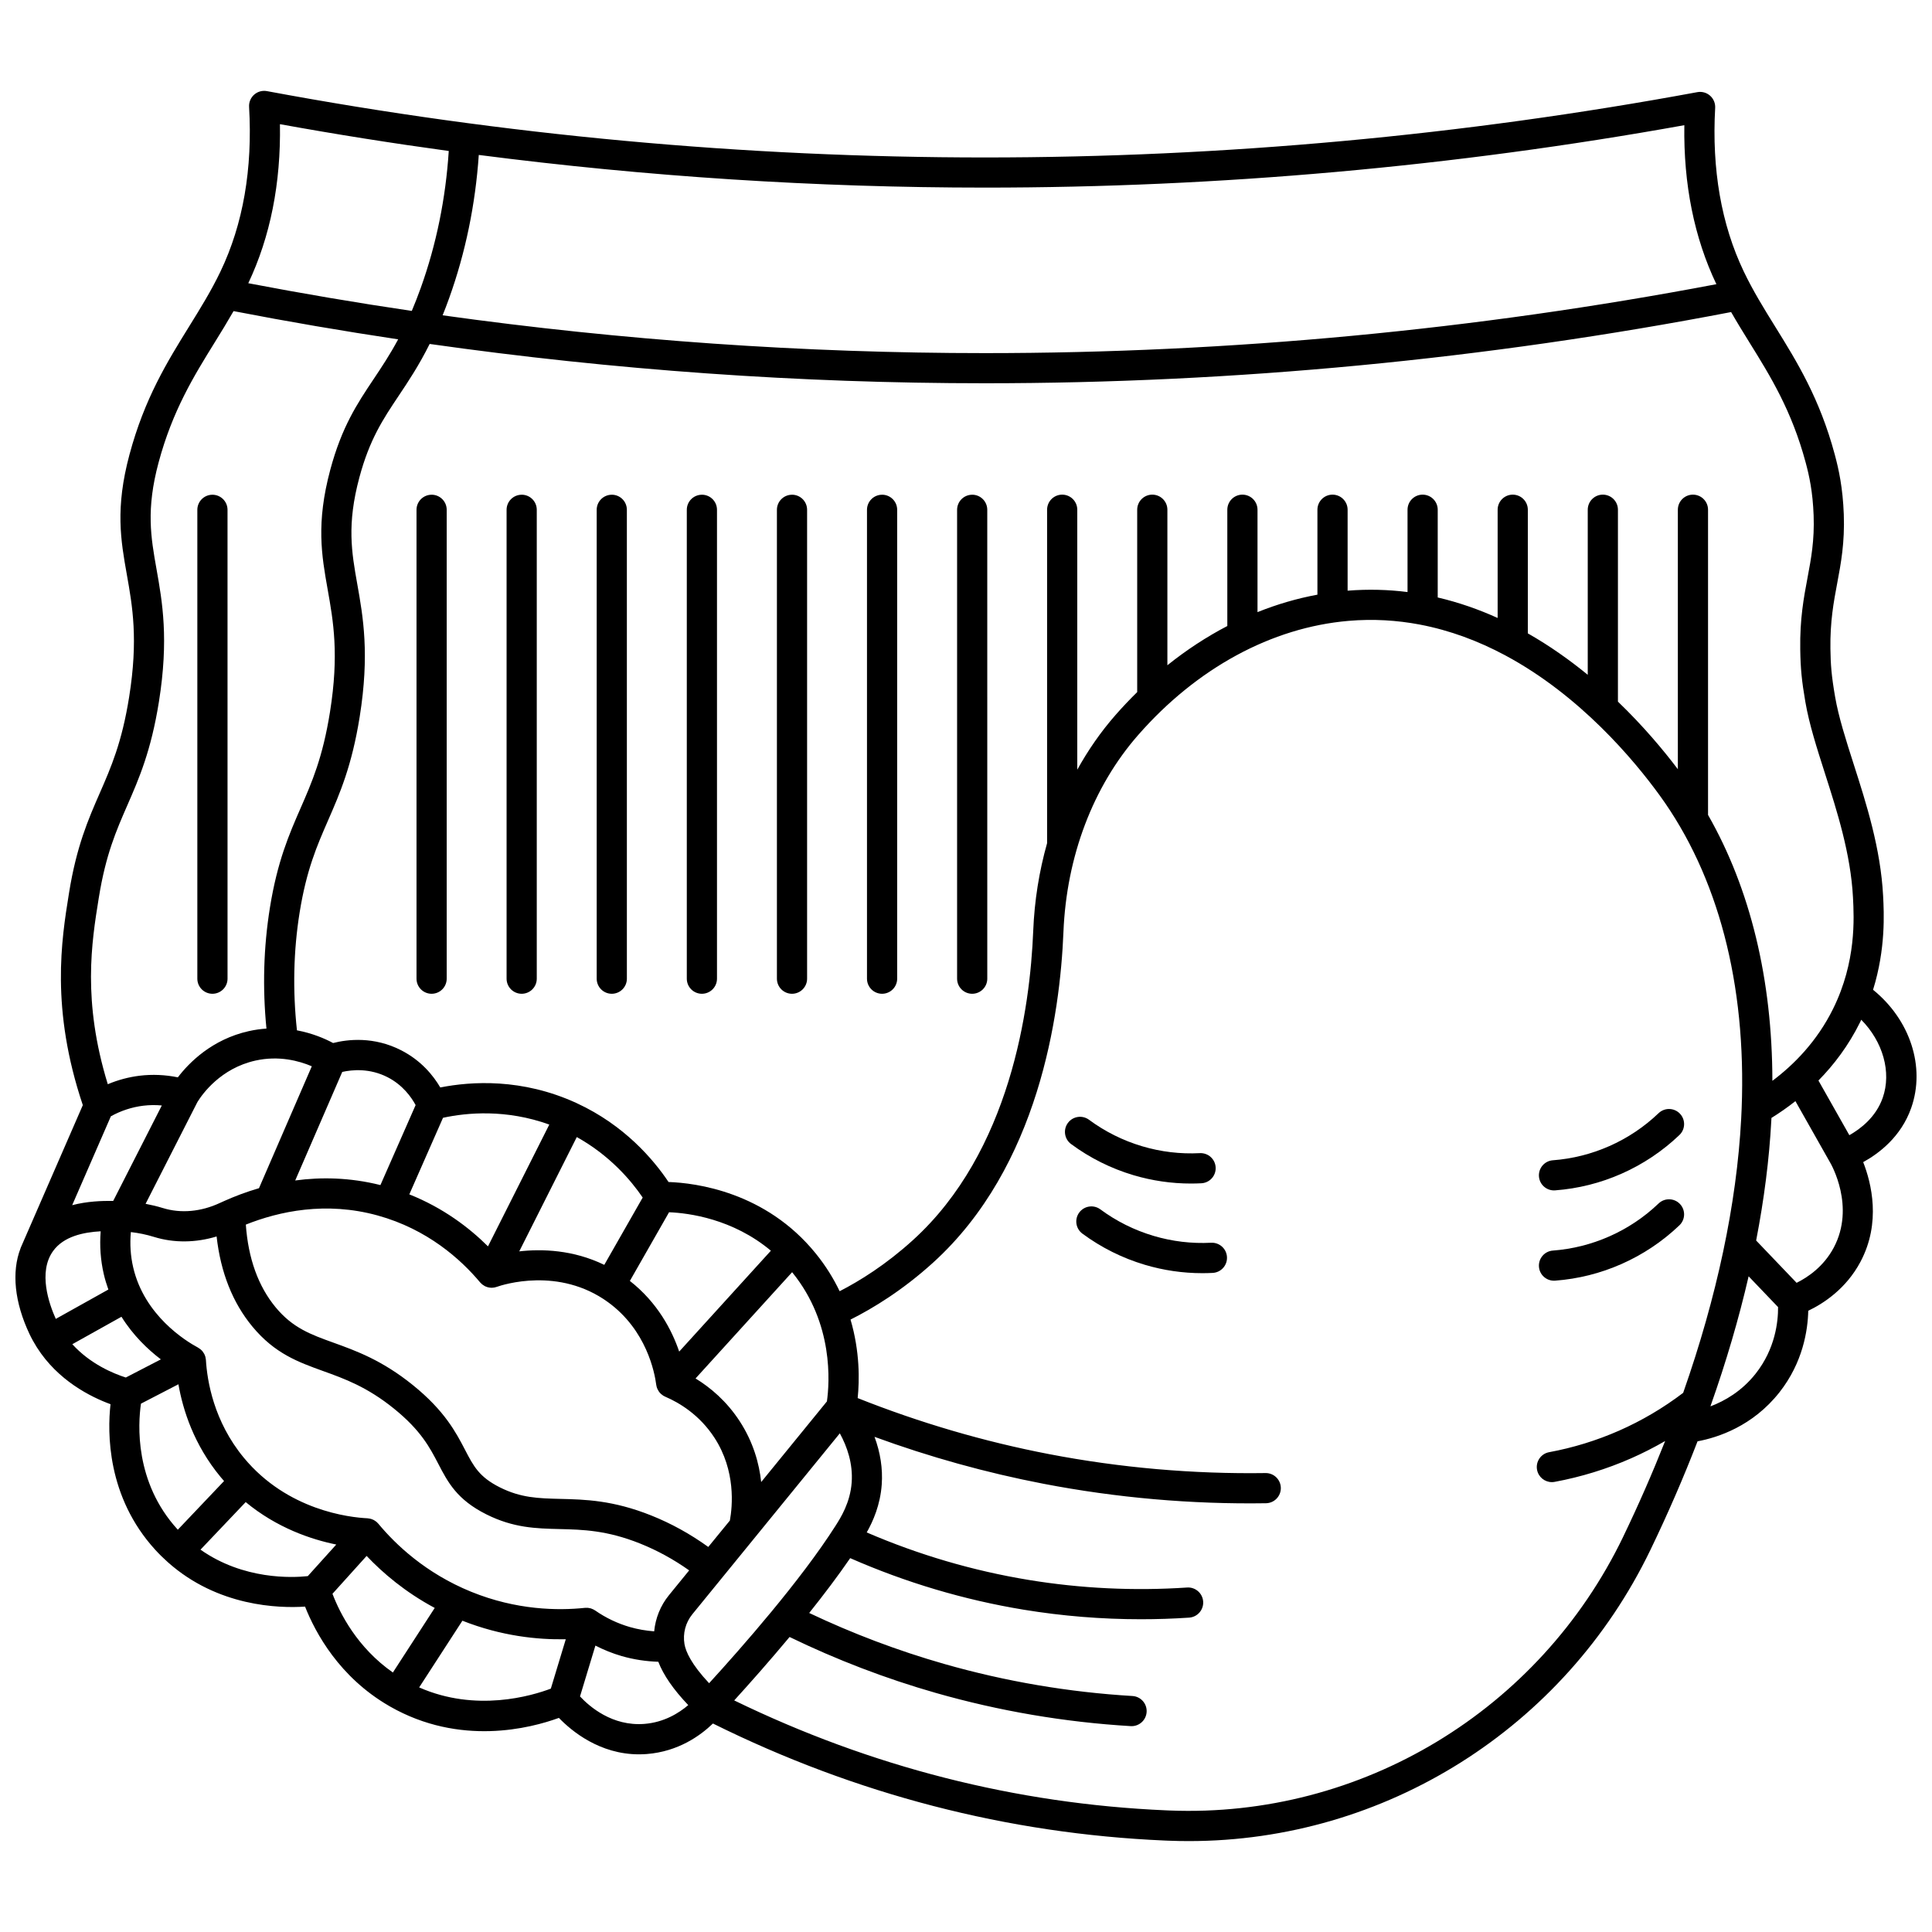
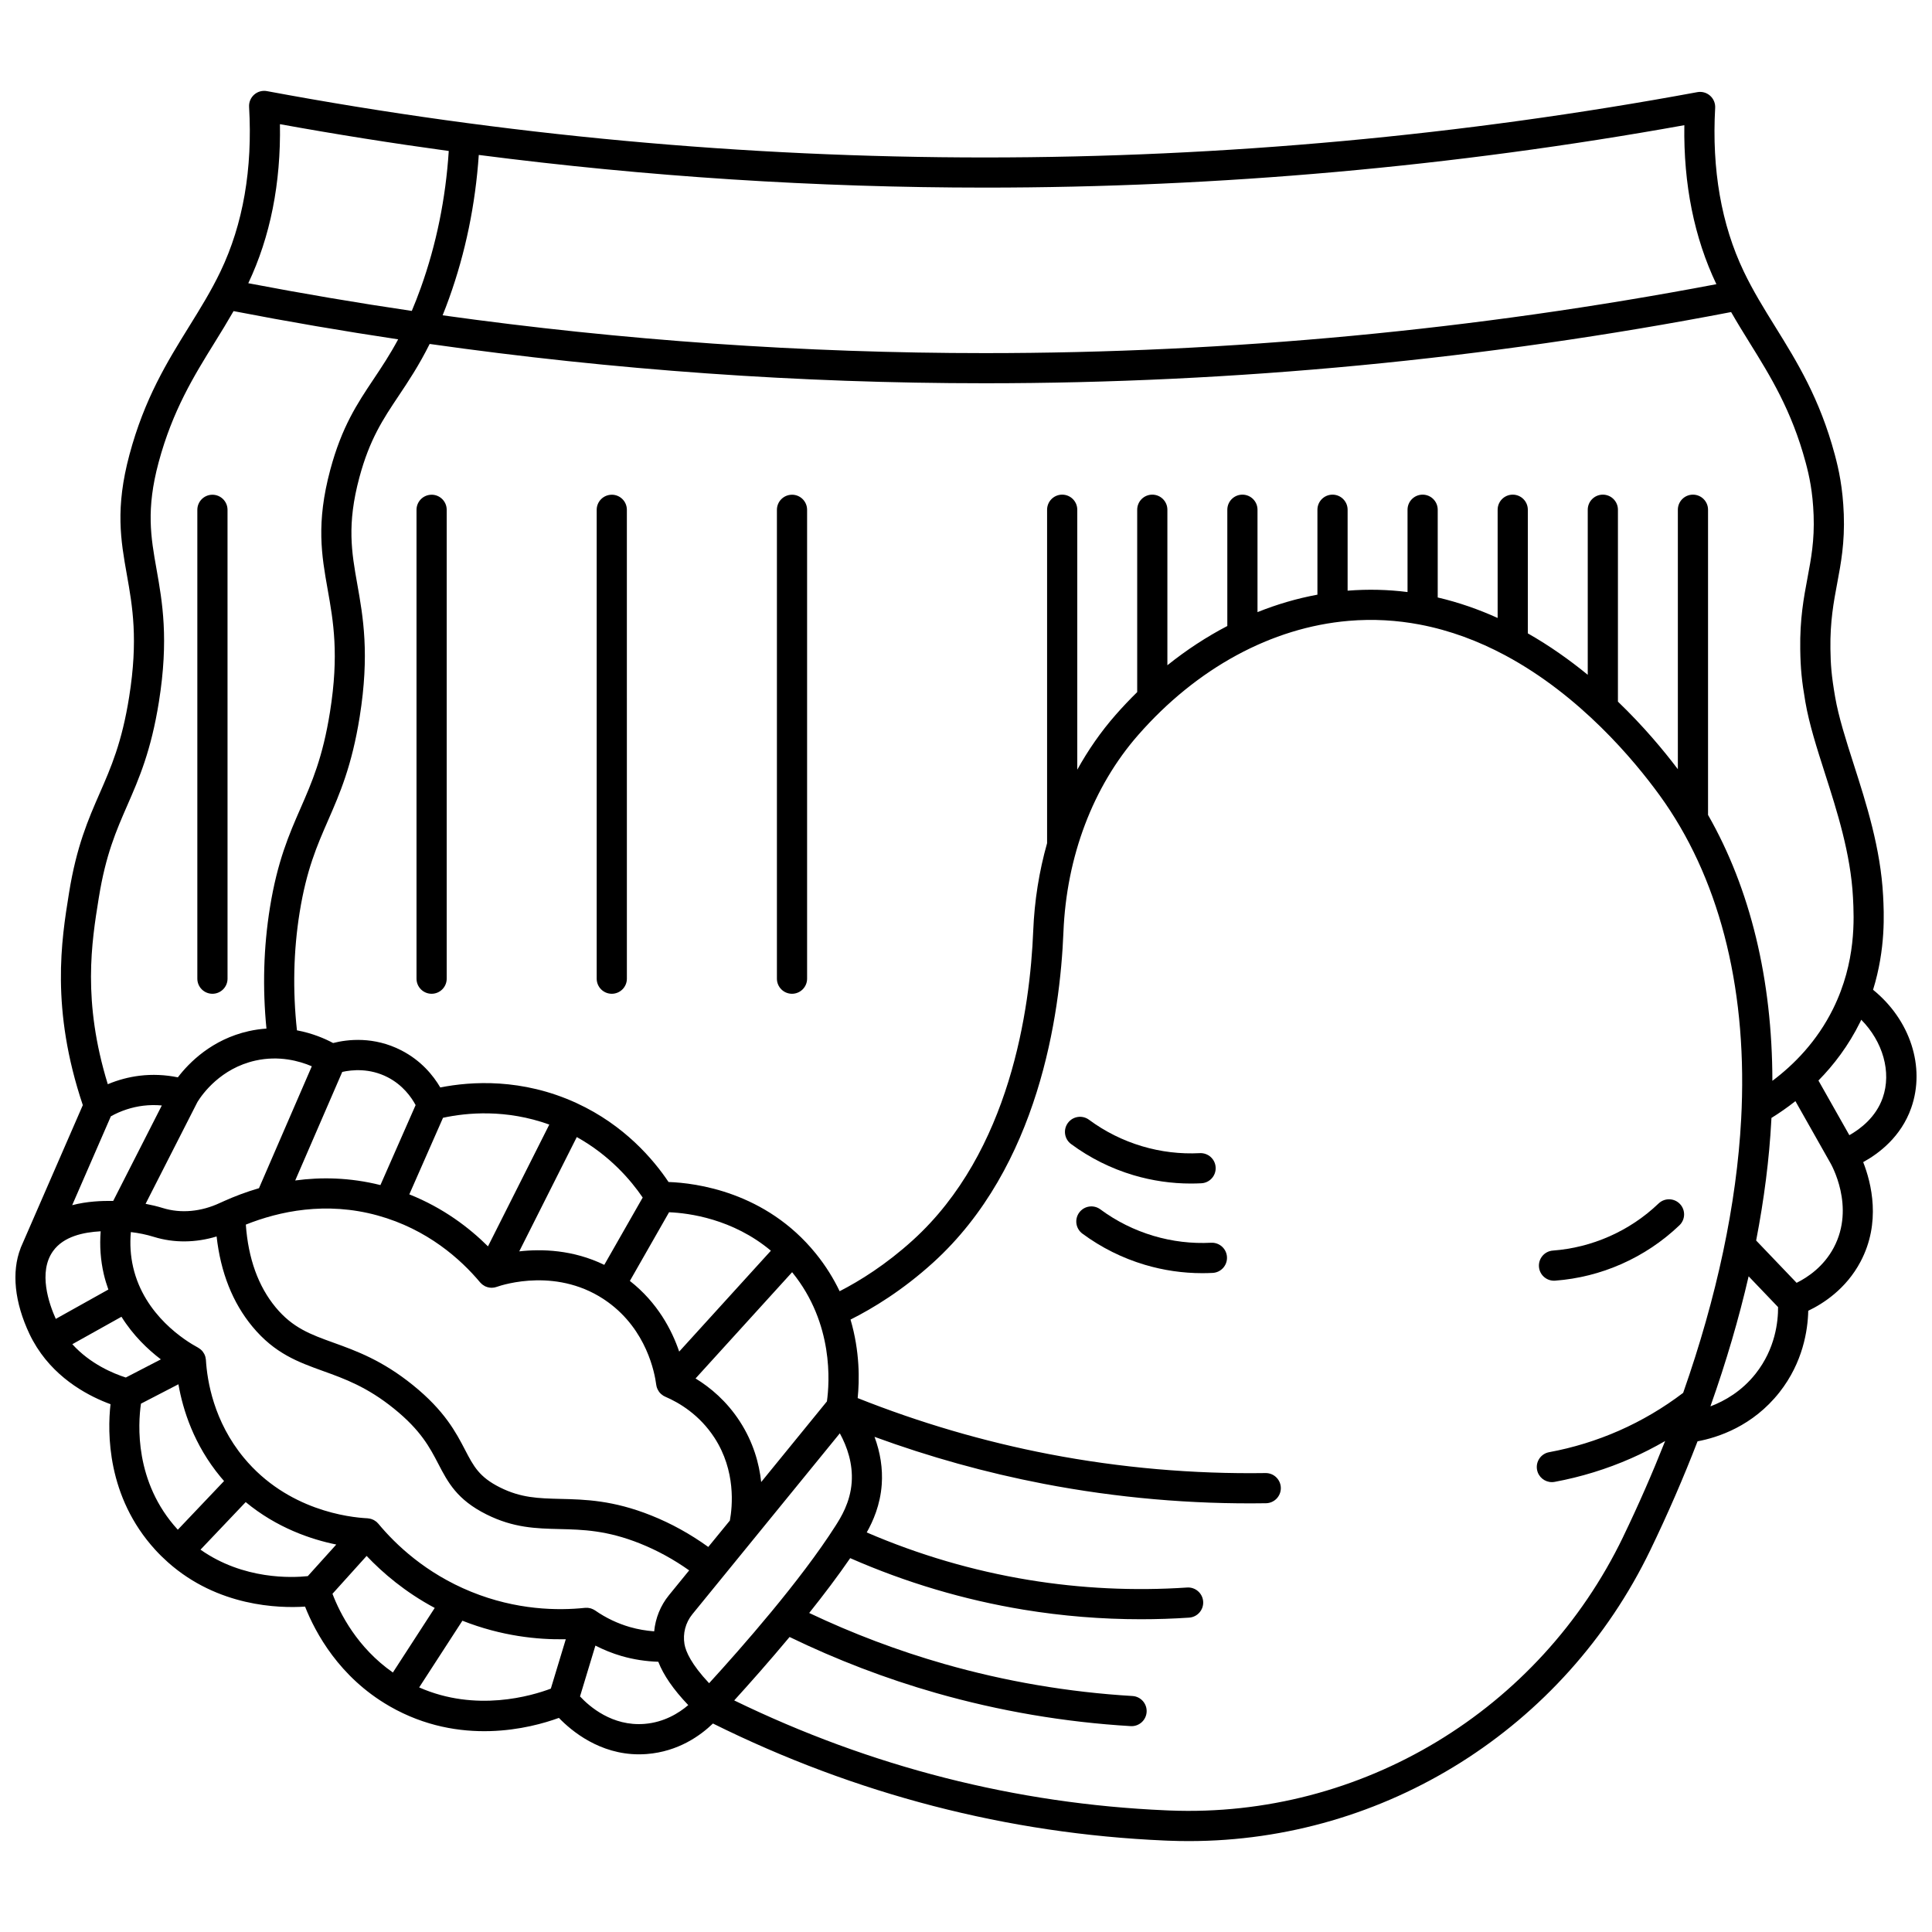
<svg xmlns="http://www.w3.org/2000/svg" width="800px" height="800px" version="1.1" viewBox="144 144 512 512">
  <defs>
    <clipPath id="a">
      <path d="m148.09 168h503.81v464h-503.81z" />
    </clipPath>
  </defs>
  <g clip-path="url(#a)">
    <path d="m640.38 406.3c3.379-10.883 2.902-20.32 2.664-24.879-0.656-12.609-4.449-24.441-7.793-34.883-2.059-6.43-4.004-12.5-4.93-17.871-0.988-5.727-1.18-8.555-1.242-12.719-0.105-7.25 0.863-12.41 1.801-17.402 0.992-5.277 2.016-10.73 1.742-18.25-0.262-7.082-1.348-11.965-2.383-15.812-3.996-14.883-9.988-24.551-15.785-33.902-3.016-4.863-5.863-9.457-8.348-14.652-5.938-12.43-8.484-27.012-7.57-43.348 0.066-1.227-0.43-2.414-1.352-3.227s-2.164-1.156-3.371-0.934c-62.113 11.484-125.63 17.309-188.79 17.309-63.668 0-127.69-5.914-190.29-17.582-1.203-0.223-2.453 0.117-3.375 0.934-0.922 0.812-1.418 2.004-1.348 3.231 0.957 16.453-1.59 31.129-7.57 43.613-2.469 5.152-5.305 9.727-8.305 14.566-5.812 9.383-11.828 19.082-15.828 33.992-3.816 14.215-2.301 22.738-0.699 31.766 1.5 8.445 3.051 17.18 0.613 32.469-1.918 12.039-4.781 18.598-7.816 25.535-3.012 6.887-6.121 14.008-8.102 26.316l-0.055 0.348c-1.957 12.152-4.887 30.402 3.699 55.953l-16.441 37.758c-0.027 0.059-0.035 0.121-0.059 0.184-2.418 6.254-1.621 14.293 2.391 22.766 0.559 1.18 1.184 2.281 1.84 3.332 0.008 0.012 0.008 0.023 0.016 0.035 0.027 0.051 0.062 0.09 0.09 0.137 5.57 8.773 14.207 13.105 19.504 15.043-0.84 7.484-0.988 24.512 11.852 38.582 1.074 1.176 2.18 2.258 3.309 3.262 0.008 0.008 0.016 0.02 0.023 0.027 0.02 0.016 0.039 0.027 0.055 0.043 13.211 11.746 29.383 12.184 36.316 11.727 2.734 6.934 9.066 18.691 22.289 26.336 0 0 0.004 0 0.004 0.004 0.004 0 0.004 0.004 0.008 0.004 0.062 0.035 0.117 0.074 0.184 0.109 18.582 10.633 37.246 5.797 44.785 3.039 3.402 3.523 10.816 9.656 21.215 9.656 0.684 0 1.379-0.027 2.086-0.082 8.352-0.652 14.215-4.894 17.52-8.086 37.824 18.758 78.066 29.203 119.68 31.012l1.062 0.043c1.801 0.07 3.594 0.105 5.387 0.105 51.875 0 99.473-29.832 122.3-77.137 4.652-9.641 8.82-19.266 12.504-28.809 5.363-1 14.613-3.992 21.699-12.98 6.242-7.918 7.523-16.488 7.637-21.617 4.012-1.914 10.023-5.801 13.836-12.973 5.523-10.391 2.894-20.887 0.723-26.418 4.195-2.305 10.043-6.727 12.727-14.363 3.832-10.902-0.32-23.375-10.109-31.309zm-17.863-139.75c0.961 3.586 1.883 7.766 2.113 14.031 0.242 6.629-0.656 11.414-1.609 16.48-1.012 5.379-2.055 10.938-1.938 18.992 0.074 5.098 0.391 8.359 1.355 13.961 1.02 5.922 3.051 12.25 5.195 18.953 3.195 9.977 6.82 21.285 7.426 32.859 0.289 5.535 0.887 17.055-5.266 29.508-4.285 8.672-10.422 14.848-16.094 19.098-0.031-26.887-5.856-50.871-17.051-70.469v-80.875c0-2.207-1.789-4-4-4-2.207 0-4 1.789-4 4v68.762c-3.769-4.992-9.117-11.41-15.879-17.91v-50.852c0-2.207-1.789-4-4-4-2.207 0-4 1.789-4 4v43.742c-4.789-3.922-10.094-7.688-15.879-10.98v-32.762c0-2.207-1.789-4-4-4-2.207 0-4 1.789-4 4v28.68c-5-2.262-10.297-4.129-15.879-5.43v-23.25c0-2.207-1.789-4-4-4-2.207 0-4 1.789-4 4v21.812c-5.09-0.645-10.387-0.801-15.879-0.363v-21.449c0-2.207-1.789-4-4-4-2.207 0-4 1.789-4 4v22.508c-5.383 0.992-10.695 2.543-15.879 4.625v-27.133c0-2.207-1.789-4-4-4-2.207 0-4 1.789-4 4v30.812c-5.508 2.867-10.824 6.348-15.883 10.398v-41.211c0-2.207-1.789-4-4-4-2.207 0-4 1.789-4 4v48.324c-1.98 1.949-3.914 3.984-5.785 6.121-3.844 4.387-7.211 9.238-10.094 14.438v-68.883c0-2.207-1.789-4-4-4-2.207 0-4 1.789-4 4v88.363c-2.098 7.422-3.356 15.23-3.676 23.254-0.828 20.555-6.074 58.539-31.926 81.984-7.121 6.461-14.023 10.754-19.375 13.5-1.598-3.34-3.664-6.715-6.328-10-13.277-16.375-31.816-18.695-39.012-18.945-3.984-5.949-11.699-15.062-24.297-20.875-0.004-0.004-0.008-0.004-0.012-0.008s-0.012-0.004-0.016-0.004c-0.039-0.02-0.078-0.039-0.117-0.059-14.383-6.586-27.828-5.738-36.051-4.109-1.863-3.184-5.062-7.125-10.324-9.832-7.281-3.742-14.227-2.926-18.078-1.945-2.188-1.172-5.492-2.598-9.582-3.363-1.152-10.578-0.922-21.074 0.711-31.238 1.82-11.305 4.594-17.656 7.531-24.383 3.102-7.098 6.305-14.434 8.387-27.48 2.648-16.621 0.902-26.449-0.637-35.125-1.504-8.477-2.805-15.801 0.551-28.293 2.715-10.113 6.273-15.441 10.395-21.609 2.582-3.863 5.379-8.051 8.23-13.77 48.727 6.91 98.016 10.418 147.13 10.418 66.211 0 132.73-6.356 197.77-18.867 1.598 2.785 3.246 5.461 4.871 8.078 5.512 8.867 11.191 18.031 14.879 31.77zm-252.81 270.28c-0.379 5.394-2.926 9.391-4.293 11.539-9.254 14.523-24.914 32.316-33.492 41.699-4.699-5-6.176-8.344-6.527-10.348-0.48-2.82 0.277-5.707 2.082-7.926l16.699-20.484c0.039-0.047 0.078-0.098 0.117-0.145l22.27-27.32c1.965 3.59 3.488 8.059 3.144 12.984zm-58.742 38.367c-3.305-0.957-6.414-2.438-9.242-4.406-0.066-0.047-0.141-0.078-0.207-0.117-0.094-0.059-0.188-0.113-0.285-0.164-0.145-0.07-0.289-0.129-0.441-0.184-0.066-0.023-0.121-0.059-0.191-0.078-0.023-0.008-0.051-0.008-0.074-0.016-0.172-0.047-0.344-0.078-0.52-0.102-0.078-0.012-0.16-0.031-0.238-0.039-0.203-0.016-0.406-0.012-0.609 0.004-0.051 0.004-0.098-0.004-0.148 0.004-7.125 0.754-18.137 0.621-30.152-4.269-12.027-4.894-20.012-12.508-24.594-18.031-0.059-0.07-0.129-0.121-0.191-0.188-0.07-0.074-0.129-0.16-0.207-0.23-0.035-0.031-0.074-0.051-0.105-0.078-0.098-0.082-0.203-0.156-0.312-0.227-0.121-0.082-0.242-0.164-0.367-0.234-0.105-0.055-0.211-0.102-0.32-0.148-0.141-0.062-0.281-0.117-0.426-0.16-0.109-0.031-0.219-0.059-0.332-0.078-0.152-0.031-0.305-0.059-0.457-0.07-0.055-0.004-0.109-0.023-0.164-0.023-4.762-0.23-21.195-2.07-32.758-16.039-7.981-9.641-9.723-20.371-10.055-25.91 0-0.012-0.004-0.027-0.004-0.039-0.004-0.043-0.012-0.086-0.016-0.129-0.02-0.195-0.055-0.387-0.102-0.574-0.016-0.055-0.027-0.109-0.043-0.164-0.066-0.223-0.152-0.438-0.254-0.645-0.008-0.016-0.012-0.031-0.02-0.051-0.016-0.027-0.035-0.051-0.051-0.078-0.102-0.188-0.219-0.363-0.348-0.531-0.023-0.027-0.043-0.062-0.066-0.09-0.141-0.172-0.301-0.328-0.473-0.477-0.047-0.039-0.098-0.078-0.145-0.117-0.16-0.125-0.332-0.246-0.512-0.348-0.02-0.012-0.035-0.023-0.055-0.035-0.004-0.004-0.008-0.008-0.012-0.008-3.281-1.762-14.219-8.508-17.176-21.27-0.703-3.035-0.902-6.168-0.613-9.34 2.062 0.234 4.117 0.656 6.133 1.281 5.277 1.633 11.035 1.57 16.59-0.121 1.07 9.535 4.246 17.559 9.492 23.891 5.922 7.152 12.141 9.395 18.73 11.773 5.731 2.066 11.656 4.203 18.785 9.965 7.125 5.758 9.477 10.273 11.75 14.641 2.539 4.879 4.938 9.488 12.773 13.398 7.172 3.578 13.098 3.723 19.367 3.875 6.144 0.148 12.5 0.305 21.316 3.828 4.562 1.824 8.926 4.219 13.02 7.121l-5.359 6.578c-2.25 2.758-3.574 6.098-3.914 9.578-2.16-0.168-4.305-0.523-6.398-1.129zm-152.18-81.676c-1.785-3.961-4.742-12.391-0.715-17.984 2.809-3.906 8.086-4.988 12.609-5.231-0.301 3.84-0.035 7.644 0.824 11.352 0.332 1.43 0.75 2.777 1.215 4.082zm14.598-53.691c2.648-1.477 5.598-2.441 8.59-2.805 1.621-0.195 3.273-0.215 4.91-0.066l-12.883 25.297c-2.992-0.043-6.938 0.098-10.871 1.129zm53.25-13.254-14 32.309c-3.406 0.992-6.5 2.176-9.219 3.398-0.031 0.016-0.062 0.027-0.094 0.043-0.344 0.156-0.699 0.309-1.035 0.465-5.004 2.344-10.367 2.824-15.109 1.359-1.516-0.469-3.051-0.832-4.594-1.125l13.742-26.984c1.355-2.191 6.188-8.918 15.34-10.969 6.262-1.398 11.637 0.078 14.969 1.504zm87.688 34.785-10.18 17.84c-8.273-4.016-16.559-4.254-22.535-3.574l15.25-30.293c8.73 4.859 14.34 11.438 17.465 16.027zm48.82 54.027-17.418 21.371c-0.531-4.922-2.086-10.559-5.672-16.086-3.484-5.367-7.801-8.973-11.723-11.367l25.59-28.16c0.023 0.031 0.051 0.059 0.074 0.09 10.984 13.547 9.844 29.242 9.148 34.152zm-31.441 38.57c-4.734-3.41-9.797-6.219-15.113-8.34-10.152-4.059-17.555-4.238-24.09-4.394-5.82-0.145-10.418-0.254-15.992-3.039-5.512-2.75-7-5.609-9.25-9.934-2.402-4.617-5.394-10.363-13.816-17.168-8.18-6.609-15.043-9.086-21.098-11.27-6.008-2.168-10.754-3.879-15.285-9.348-4.621-5.582-7.273-12.953-7.91-21.93 8.836-3.527 21.207-6.203 34.914-2.426 13.234 3.648 22.078 11.652 27.164 17.723 0.004 0.004 0.004 0.004 0.008 0.008 0.031 0.035 0.07 0.066 0.102 0.105 0.129 0.141 0.266 0.273 0.41 0.395 0.062 0.051 0.125 0.098 0.191 0.145 0.141 0.102 0.285 0.195 0.438 0.281 0.043 0.023 0.074 0.055 0.117 0.074 0.035 0.02 0.074 0.031 0.113 0.051 0.051 0.023 0.102 0.047 0.152 0.066 0.129 0.055 0.258 0.102 0.391 0.141 0.043 0.012 0.086 0.027 0.133 0.039 0.332 0.086 0.672 0.137 1.008 0.137 0.027 0 0.055-0.004 0.082-0.008 0.062 0 0.125-0.008 0.191-0.012 0.129-0.008 0.258-0.02 0.383-0.039 0.074-0.012 0.145-0.027 0.219-0.047 0.117-0.027 0.23-0.055 0.344-0.094 0.039-0.012 0.078-0.016 0.113-0.031 1.648-0.582 16.504-5.398 29.512 4.047 10.199 7.406 12.355 18.625 12.777 21.887 0.016 0.117 0.043 0.234 0.07 0.352 0.008 0.039 0.012 0.078 0.023 0.121 0.055 0.219 0.133 0.43 0.223 0.633 0.023 0.055 0.051 0.105 0.078 0.16 0.09 0.18 0.188 0.348 0.301 0.512 0.023 0.031 0.039 0.066 0.062 0.098 0.141 0.188 0.301 0.363 0.473 0.523 0.02 0.02 0.031 0.039 0.051 0.055 0.023 0.02 0.051 0.035 0.074 0.055 0.152 0.133 0.312 0.254 0.484 0.363 0.023 0.016 0.047 0.031 0.07 0.047 0.156 0.094 0.316 0.18 0.488 0.25 3.777 1.621 9.105 4.828 13.043 10.891 5.676 8.746 4.769 18.148 4.074 21.926zm-7.707-51.77c-1.922-5.66-5.707-12.965-13.07-18.73l10.387-18.199c5.238 0.215 16.855 1.723 26.984 10.191zm-50.672-27.887c-4.961-4.938-11.844-10.191-20.848-13.781l8.93-20.293c6.301-1.367 16.707-2.336 28.168 1.797zm-28.504-16.242c-8.098-2.027-15.734-2.148-22.582-1.219l12.465-28.766c2.598-0.582 7.262-1.043 12.027 1.406 3.996 2.055 6.262 5.238 7.418 7.379zm345.55-280.88c-0.238 15.652 2.613 29.805 8.492 42.137-63.77 12.109-128.95 18.266-193.84 18.266-47.977 0-96.113-3.375-143.72-10.02 0.582-1.441 1.164-2.961 1.742-4.578 4.324-12.051 6.945-24.793 7.84-37.922 44.484 5.742 89.398 8.656 134.14 8.656 61.98 0.004 124.31-5.559 185.34-16.539zm-372.18-0.27c14.844 2.691 29.766 5.059 44.738 7.106-0.809 12.57-3.285 24.758-7.414 36.27-0.797 2.223-1.594 4.246-2.383 6.113-14.504-2.141-28.953-4.59-43.328-7.34 5.836-12.336 8.656-26.488 8.387-42.148zm-48.047 205.27 0.059-0.348c1.82-11.305 4.594-17.66 7.531-24.387 3.102-7.094 6.305-14.434 8.387-27.48 2.648-16.621 0.902-26.449-0.637-35.125-1.504-8.477-2.805-15.801 0.551-28.293 3.699-13.773 9.395-22.965 14.902-31.855 1.656-2.668 3.332-5.402 4.961-8.242 14.473 2.805 29.02 5.289 43.621 7.481-2.199 4.09-4.375 7.356-6.512 10.551-4.324 6.477-8.41 12.59-11.469 23.98-3.816 14.211-2.301 22.738-0.699 31.762 1.5 8.445 3.051 17.18 0.613 32.469-1.918 12.039-4.781 18.598-7.816 25.539-3.012 6.887-6.121 14.008-8.102 26.312-1.68 10.445-1.988 21.199-0.918 32.043-1.512 0.105-3.078 0.316-4.695 0.68-9.766 2.188-15.836 8.375-18.785 12.242-3.32-0.684-6.769-0.836-10.117-0.43-2.894 0.352-5.75 1.117-8.449 2.254-6.785-22.074-4.281-37.617-2.426-49.152zm-6.973 118.05 13.023-7.273c3.106 4.973 7 8.676 10.441 11.293l-9.289 4.809c-3.305-1.051-9.422-3.582-14.176-8.828zm18.191 15.758 9.926-5.141c1.188 6.828 4.109 16.039 11.168 24.566 0.305 0.367 0.613 0.723 0.926 1.078l-12.254 12.898c-0.027-0.027-0.055-0.055-0.078-0.082-11.445-12.543-10.473-27.93-9.688-33.32zm15.777 38.688 11.977-12.605c8.285 6.859 17.387 9.906 24.004 11.25l-7.551 8.371c-4.113 0.441-17.016 1.023-28.43-7.016zm34.973 11.699 9.051-10.035c4.262 4.496 10.207 9.59 18.047 13.781l-11.09 17.113c-9.41-6.586-14.004-15.594-16.008-20.859zm22.977 24.809 11.457-17.676c10.309 4.07 19.918 5.062 27.398 4.91l-3.965 13.09c-5.059 1.91-19.832 6.324-34.891-0.324zm59.703 9.668c-8.547 0.68-14.605-4.621-17.078-7.281l4.078-13.469c2.223 1.133 4.543 2.078 6.953 2.773 3.172 0.918 6.43 1.406 9.715 1.512 1.379 3.555 4 7.352 7.938 11.484-2.453 2.098-6.391 4.57-11.605 4.981zm259.36-49.562c-22.234 46.07-69.402 74.535-120.17 72.512l-1.035-0.043c-39.711-1.723-78.16-11.52-114.37-29.129 3.969-4.363 9.234-10.289 14.672-16.809 12.449 6.035 25.457 11.023 38.73 14.816 16.805 4.805 34.188 7.766 51.664 8.805 0.082 0.004 0.16 0.008 0.242 0.008 2.102 0 3.859-1.637 3.988-3.762 0.133-2.203-1.551-4.098-3.754-4.227-16.895-1.004-33.699-3.867-49.941-8.512-12.219-3.492-24.215-8.027-35.73-13.492 3.848-4.816 7.598-9.77 10.867-14.531 14.711 6.457 30.156 11.062 45.977 13.664 10.254 1.684 20.652 2.527 31.059 2.527 4.262 0 8.527-0.141 12.781-0.426 2.203-0.148 3.871-2.055 3.723-4.258-0.148-2.203-2.059-3.871-4.258-3.723-14.035 0.938-28.168 0.262-42.012-2.016-14.742-2.422-29.141-6.66-42.891-12.582 1.648-2.918 3.594-7.246 3.981-12.73 0.293-4.184-0.367-8.43-1.914-12.602 14.555 5.328 29.559 9.504 44.754 12.43 19.391 3.731 39.23 5.469 58.984 5.164 2.207-0.035 3.969-1.852 3.938-4.059-0.035-2.188-1.816-3.938-3.996-3.938h-0.062c-19.203 0.285-38.5-1.395-57.352-5.019-17.301-3.328-34.348-8.336-50.73-14.852 0.477-4.684 0.602-12.32-1.895-20.805 5.945-2.981 13.797-7.758 21.875-15.086 28.012-25.41 33.668-65.785 34.547-87.586 0.805-20.031 7.836-38.578 19.793-52.227 15.566-17.77 35.371-28.516 55.758-30.266 6.57-0.562 12.852-0.16 18.816 0.965 0.012 0.004 0.023 0.004 0.035 0.008 8.125 1.539 15.656 4.422 22.523 8.082 0.062 0.039 0.137 0.07 0.203 0.109 19.805 10.629 34.035 27.656 40.871 37.066 15.504 21.352 23 49.98 21.738 82.93-0.004 0.055-0.008 0.109-0.008 0.168-0.035 0.879-0.074 1.758-0.121 2.641-1.195 22.586-6.449 47.207-15.375 72.617-5.246 3.988-10.949 7.359-16.973 10.012-5.934 2.609-12.172 4.535-18.547 5.711-2.172 0.402-3.606 2.488-3.203 4.66 0.355 1.926 2.039 3.273 3.926 3.273 0.242 0 0.484-0.023 0.73-0.066 6.981-1.293 13.816-3.394 20.312-6.258 3.078-1.355 6.07-2.887 8.98-4.57-3.332 8.418-7.035 16.898-11.137 25.402zm35.125-43.266c-3.68 4.668-8.203 7.246-11.969 8.672 0.02-0.059 0.023-0.121 0.039-0.184 4.109-11.609 7.477-23.074 10.059-34.277l7.805 8.16c0.027 3.84-0.73 11.035-5.934 17.629zm20.691-33.391c-2.676 5.035-6.883 7.863-9.844 9.332l-10.723-11.215c2.113-10.926 3.477-21.574 4.019-31.816 0.012-0.223 0.023-0.445 0.035-0.668 2.008-1.242 4.16-2.723 6.352-4.449l9.152 16.184c0.008 0.012 0.016 0.023 0.023 0.035 0.004 0.008 0.008 0.016 0.012 0.023 0.277 0.469 6.75 11.703 0.973 22.574zm12.969-39.684c-1.801 5.125-5.898 8.234-8.836 9.887l-8.191-14.484c4.07-4.137 7.969-9.238 11.051-15.477 0.105-0.211 0.191-0.422 0.293-0.633 5.707 5.766 8.09 13.867 5.684 20.707z" />
  </g>
-   <path d="m555.82 459.47c0.102 0 0.203-0.004 0.305-0.012 6.078-0.457 11.992-1.938 17.57-4.402 5.691-2.512 10.863-5.969 15.371-10.27 1.598-1.523 1.656-4.055 0.133-5.652-1.523-1.598-4.055-1.656-5.652-0.133-3.836 3.664-8.234 6.602-13.078 8.738-4.746 2.094-9.773 3.356-14.941 3.746-2.203 0.164-3.852 2.086-3.688 4.289 0.156 2.098 1.906 3.695 3.981 3.695z" />
  <path d="m555.82 483.4c0.102 0 0.203-0.004 0.305-0.012 6.078-0.457 11.992-1.938 17.57-4.402 5.691-2.512 10.863-5.969 15.371-10.27 1.598-1.523 1.656-4.055 0.133-5.652-1.523-1.598-4.055-1.656-5.652-0.133-3.836 3.664-8.234 6.602-13.078 8.738-4.746 2.094-9.773 3.356-14.941 3.746-2.203 0.164-3.852 2.086-3.688 4.289 0.156 2.098 1.906 3.695 3.981 3.695z" />
  <path d="m459.63 457.65c0.914 0 1.828-0.023 2.742-0.07 2.207-0.113 3.902-1.992 3.789-4.195-0.113-2.207-1.984-3.894-4.195-3.789-5.188 0.27-10.332-0.352-15.297-1.828-5.074-1.512-9.809-3.871-14.07-7.019-1.773-1.312-4.281-0.938-5.594 0.84s-0.938 4.281 0.84 5.594c5.008 3.699 10.574 6.477 16.539 8.254 4.965 1.473 10.082 2.215 15.246 2.215z" />
  <path d="m464.97 473.34c-5.188 0.27-10.332-0.352-15.297-1.828-5.074-1.512-9.809-3.871-14.07-7.019-1.773-1.312-4.281-0.938-5.594 0.84-1.312 1.777-0.938 4.281 0.84 5.594 5.008 3.699 10.574 6.477 16.539 8.254 4.961 1.477 10.078 2.223 15.242 2.223 0.91 0 1.828-0.023 2.742-0.07 2.207-0.113 3.902-1.992 3.789-4.195-0.109-2.211-1.992-3.902-4.191-3.797z" />
-   <path d="m282.25 275.11c-2.207 0-4 1.789-4 4v124.25c0 2.207 1.789 4 4 4 2.207 0 4-1.789 4-4v-124.26c0-2.207-1.789-3.996-4-3.996z" />
  <path d="m306.13 275.11c-2.207 0-4 1.789-4 4v124.25c0 2.207 1.789 4 4 4 2.207 0 4-1.789 4-4l-0.004-124.26c0-2.207-1.789-3.996-3.996-3.996z" />
  <path d="m258.38 275.11c-2.207 0-4 1.789-4 4v124.25c0 2.207 1.789 4 4 4 2.207 0 4-1.789 4-4v-124.26c0-2.207-1.793-3.996-4-3.996z" />
  <path d="m200.3 407.36c2.207 0 4-1.789 4-4l-0.004-124.25c0-2.207-1.789-4-4-4-2.207 0-4 1.789-4 4v124.25c0.004 2.211 1.793 4 4.004 4z" />
-   <path d="m330.01 275.11c-2.207 0-4 1.789-4 4v124.25c0 2.207 1.789 4 4 4 2.207 0 4-1.789 4-4v-124.26c0-2.207-1.789-3.996-4-3.996z" />
  <path d="m353.89 275.11c-2.207 0-4 1.789-4 4v124.25c0 2.207 1.789 4 4 4 2.207 0 4-1.789 4-4v-124.26c0-2.207-1.793-3.996-4-3.996z" />
-   <path d="m377.76 275.11c-2.207 0-4 1.789-4 4v124.25c0 2.207 1.789 4 4 4 2.207 0 4-1.789 4-4v-124.26c0-2.207-1.793-3.996-4-3.996z" />
-   <path d="m401.64 275.11c-2.207 0-4 1.789-4 4v124.25c0 2.207 1.789 4 4 4 2.207 0 4-1.789 4-4l-0.004-124.26c0-2.207-1.789-3.996-3.996-3.996z" />
</svg>